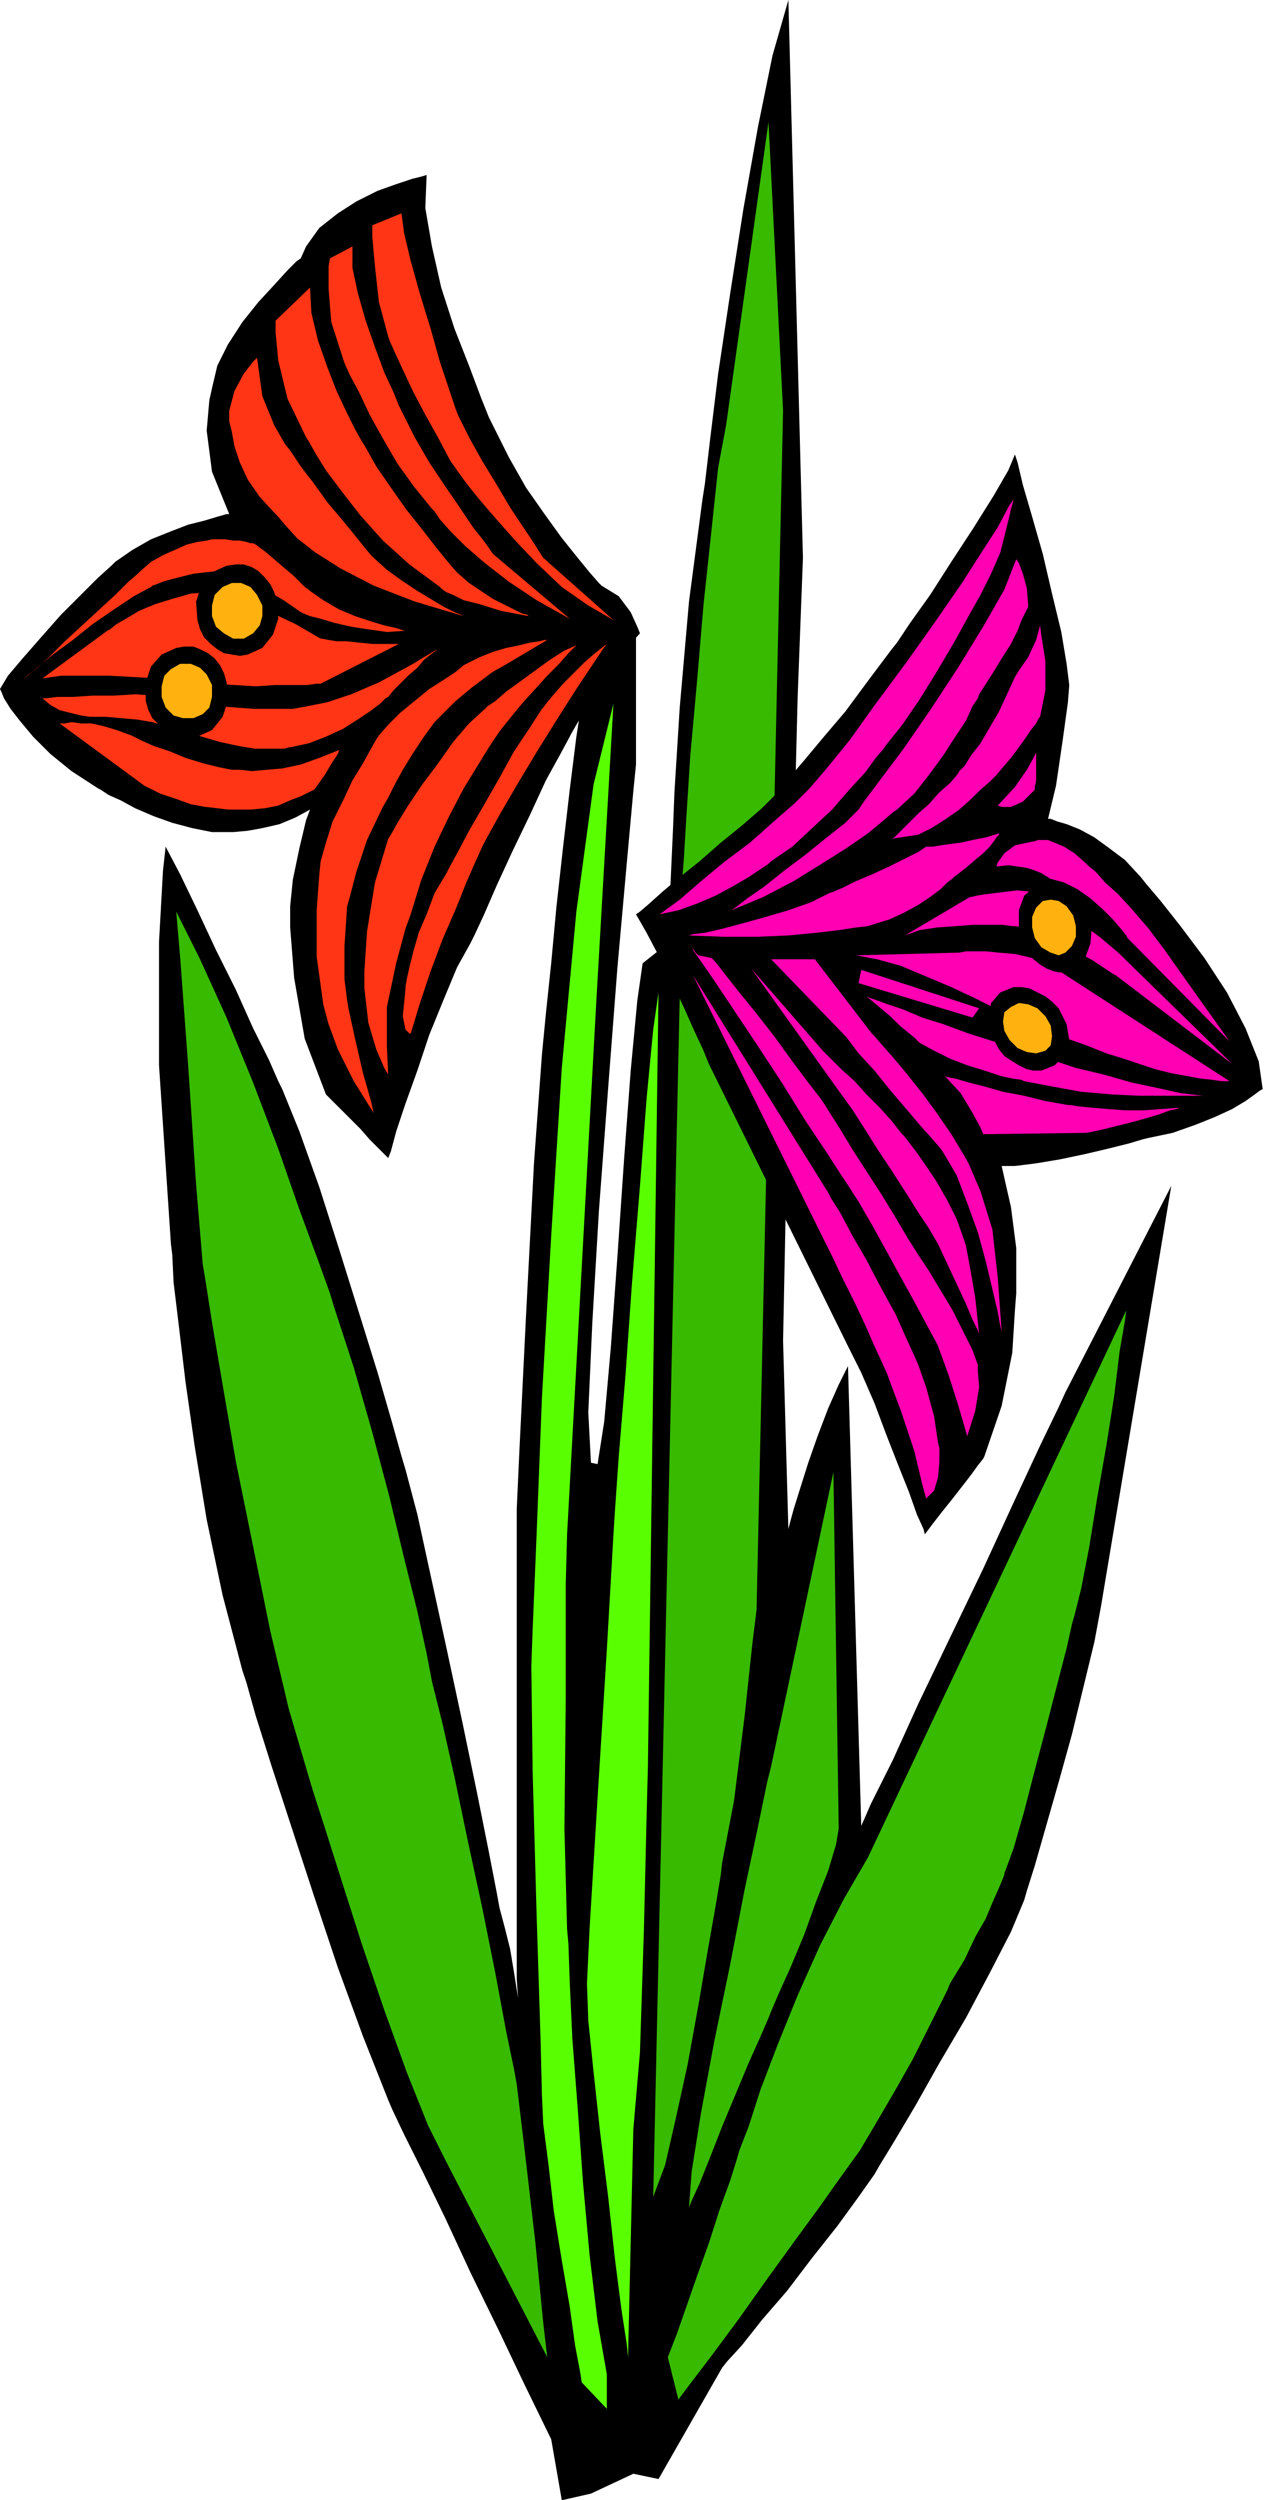
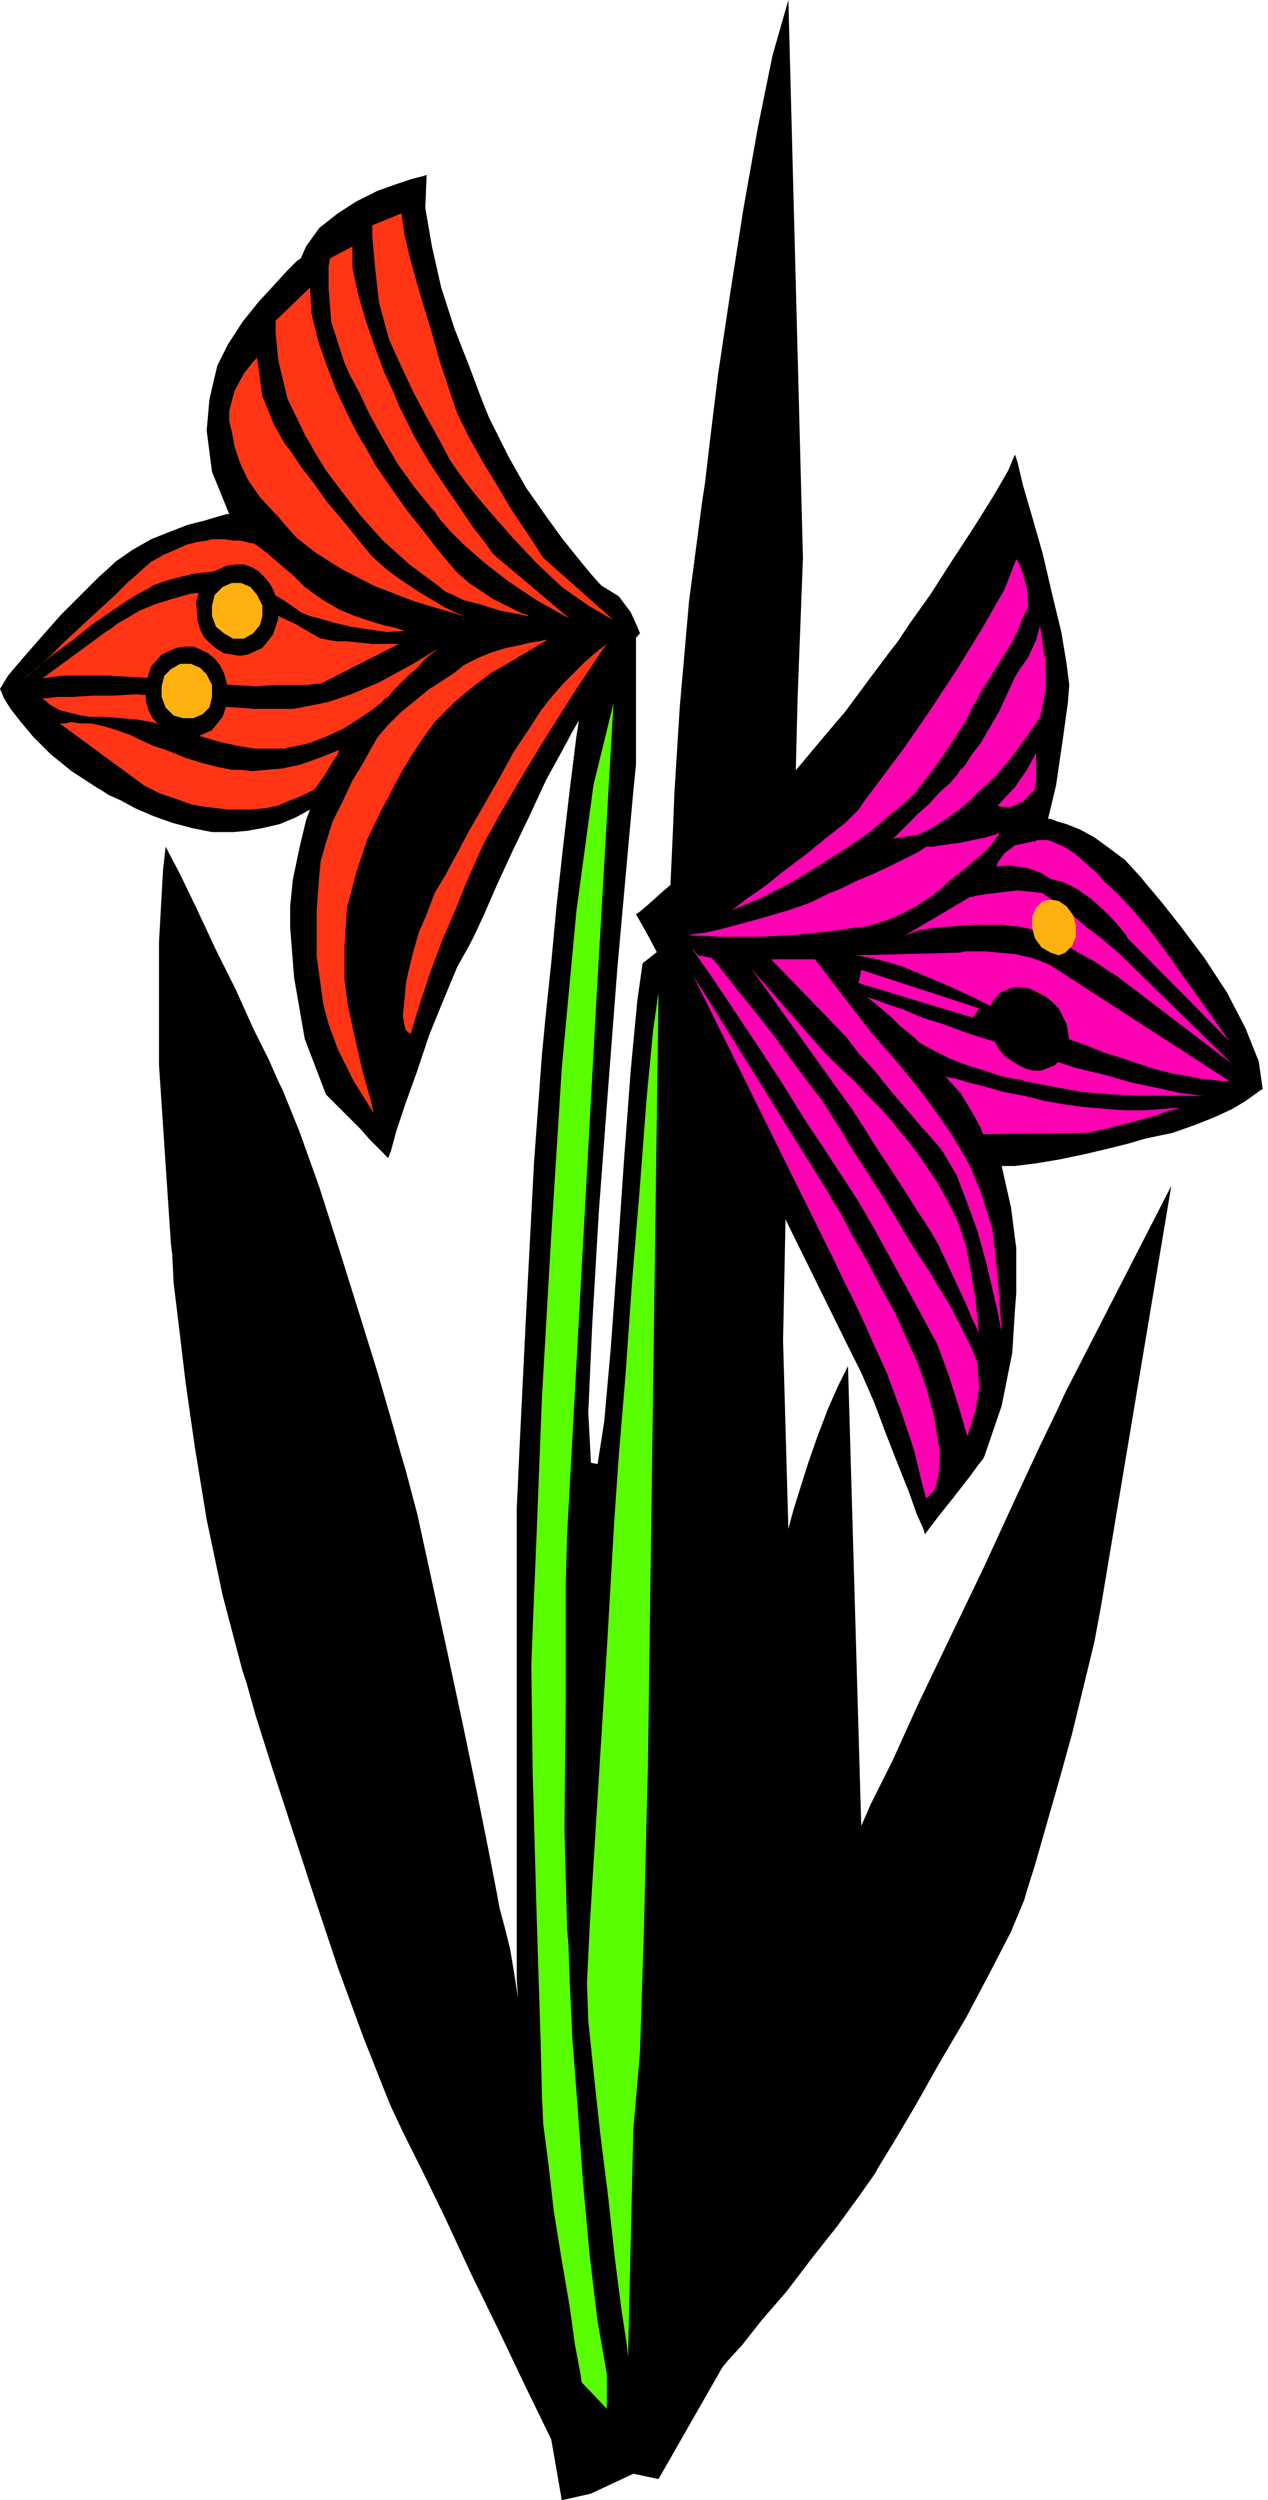
<svg xmlns="http://www.w3.org/2000/svg" width="91.872" height="1.887in" fill-rule="evenodd" stroke-linecap="round" preserveAspectRatio="none" viewBox="0 0 957 1887">
  <style>.pen1{stroke:none}.brush2{fill:#000}.brush4{fill:#59ff00}.brush5{fill:#ff3516}.brush6{fill:#ffb20f}.brush7{fill:#ff00b2}</style>
  <path d="M390 1494v-355l2-44 5-102 6-115 6-82 3-31 4-38 4-43 5-45 5-43 5-40 5-32 6-23 6-14 6-9 6-6 5-2h5l3 1 2 1 1 1v104l-2 20-5 55-7 78-7 91-7 93-5 85-3 67 2 38 5 1 5-32 5-56 5-69 5-73 5-67 5-53 4-28 19-15 4-88 1-26 4-64 7-80 10-76 2-13 4-34 6-49 9-60 10-64 11-62 11-54 12-42 11 421-4 105-6 237-5 249 4 142 1-4 3-11 5-16 6-19 7-20 8-21 8-18 7-14 10 347 4-9 3-7 2-4 1-2 14-28 19-42 24-50 25-52 23-50 20-43 14-29 5-11 80-156-53 317-5 27-8 33-9 37-10 36-10 35-8 28-6 19-2 7-10 24-16 31-18 34-20 34-18 32-16 27-11 18-4 7-12 17-16 22-19 24-19 25-19 22-15 19-11 12-4 5-48 84-19-4-32 15-22 5-8-46-20-41-20-42-21-43-19-41-17-35-14-28-9-19-3-7-19-48-19-52-18-54-17-52-15-46-12-38-7-25-3-9-15-57-12-57-9-55-7-49-5-42-4-33-1-21-1-8-9-135v-93l3-54 2-18 11 21 13 27 14 30 15 30 13 29 12 24 7 16 3 6 13 32 15 42 15 47 15 48 14 45 11 38 7 25 3 10 9 34 10 46 12 55 12 56 11 53 9 45 6 31 2 11 4 15 4 16 3 18 3 19-1-14z" class="pen1 brush2" />
-   <path d="m133 688 3 35 6 81 6 90 5 60 2 12 5 32 8 47 10 58 13 64 13 64 14 59 15 51 3 10 9 28 13 41 15 47 17 50 17 47 16 40 13 26 77 149-3-26-6-61-8-69-6-50-2-11-6-29-8-43-10-50-11-51-10-48-9-40-6-24-2-8-4-21-7-32-10-40-11-46-13-49-14-49-15-46-3-10-9-25-14-38-16-46-19-50-20-49-20-44-18-36zm371 1091 2-5 5-13 7-20 8-23 9-25 8-25 8-22 5-16 2-7 7-18 9-28 13-34 15-37 17-38 18-35 18-31 195-413-1 8-4 23-4 33-6 38-7 40-6 37-6 31-5 20-2 7-4 18-7 27-8 31-9 34-8 31-8 28-7 19v1l-2 5-3 7-4 9-5 12-8 14-8 17-11 18-2 5-6 12-9 18-11 22-13 23-14 24-13 22-13 18-5 7-12 17-19 26-21 29-22 31-20 27-16 21-9 12-8-32zm16-113 2-5 6-13 8-20 9-23 10-24 10-24 9-20 6-14 2-5 6-14 9-20 10-24 9-25 9-23 6-20 2-12-4-269-47 222-3 12-7 34-10 47-11 57-12 58-10 54-7 44-2 27zm-27-8 22-996 1-12 2-33 3-47 5-55 5-59 6-56 5-47 6-32 32-229 11 218-20 905-3 24-6 56-8 64-9 47-1 9-4 24-6 34-7 41-8 44-9 41-8 35-9 24z" class="pen1" style="fill:#38ba00" />
  <path d="m439 1798-1-7-4-21-4-29-6-35-6-37-4-35-4-31-1-22-1-41-3-95-3-108-1-80 1-27 3-72 4-103 7-122 8-127 11-118 13-96 15-61-13 226-22 401-1 37v86l-1 99 2 76 1 11 1 29 2 43 4 52 4 56 5 55 6 50 7 40v26l-19-20z" class="pen1 brush4" />
  <path d="m474 1779-1-10-4-26-5-39-5-46-6-48-5-46-4-39-1-28 2-42 6-98 7-112 5-87 1-16 3-43 5-60 5-71 6-73 5-66 5-52 4-28-8 584-1 38-2 85-3 93-5 58-4 172z" class="pen1 brush4" />
  <path d="m483 478-2-5-5-11-9-12-13-8-2-2-7-8-9-11-12-15-13-18-14-20-13-23-12-24-3-6-6-15-9-24-11-28-10-31-7-31-5-29 1-25-3 1-8 2-12 4-14 5-16 8-14 9-14 11-10 14-4 9-3 2-7 7-10 11-12 13-12 15-11 17-8 16-4 17-2 9-2 23 4 31 13 32h-2l-7 2-10 3-12 3-13 5-15 6-14 8-13 9-3 3-10 9-13 13-15 15-15 17-14 16-11 13-6 10 1 2 2 5 5 8 7 9 10 12 13 13 16 13 20 13 2 1 6 4 9 4 11 6 14 6 14 5 15 4 15 3h16l11-1 11-2 13-3 12-5 11-6-3 8-5 21-5 24-2 20v16l3 38 8 46 16 42 1 1 4 4 6 6 7 7 8 8 7 8 8 8 6 6 2-5 4-15 7-21 9-25 9-27 11-27 10-24 10-18 3-6 7-15 10-23 12-26 13-27 12-26 11-20 7-13 1-2 4-7 6-10 7-11 8-13 9-13 9-12 9-10z" class="pen1 brush2" />
  <path d="m463 468-53-47-2-3-5-8-8-12-10-15-10-17-11-18-10-18-8-16-2-5-5-15-7-21-7-25-8-26-7-25-5-21-2-15-22 9v9l2 22 3 27 7 26 1 3 4 9 6 13 8 17 9 17 10 18 9 17 10 14 3 4 8 10 12 14 15 17 17 18 19 18 20 14 19 11z" class="pen1 brush5" />
  <path d="m430 467-58-49-2-3-5-7-8-10-10-15-11-16-12-18-11-19-10-20-2-4-4-10-7-15-7-19-7-20-6-21-4-19v-16l-17 9-1 6v17l2 25 9 28 1 3 4 9 7 13 8 17 10 18 11 19 13 18 13 16 2 2 4 6 8 9 11 11 15 13 18 14 21 14 25 14z" class="pen1 brush5" />
  <path d="m399 465-1-1-4-1-6-3-8-4-8-4-9-6-9-6-8-7-2-2-6-7-9-11-10-13-12-15-12-17-11-16-9-16-2-3-5-9-6-12-8-17-7-18-7-20-5-21-1-19-26 25v9l2 21 7 29 14 29 2 3 5 9 8 13 12 16 14 18 17 19 20 18 23 17 2 2 3 2 5 2 8 4 12 3 16 5 21 4z" class="pen1 brush5" />
  <path d="m350 465-2-1-5-2-8-4-10-6-10-6-12-8-11-8-10-9-2-2-5-6-8-10-9-11-11-13-10-14-10-13-8-12-4-5-8-14-9-22-4-29-3 3-7 9-7 13-4 15v8l2 8 2 11 4 12 6 13 9 13 12 13 2 2 5 6 9 10 14 11 19 12 25 13 31 12 37 11zm-43 11h-2l-6-2-9-2-10-3-12-4-12-5-12-7-10-7-1-1-3-2-4-4-5-5-6-5-7-6-7-6-8-6-2-1h-2l-3-1-5-1h-5l-6-1h-10l-4 1-7 1-8 2-9 4-9 4-9 5-8 7-2 2-7 6-10 10-12 11-13 12-13 12-12 12-10 9-9 7 3-2 8-7 11-9 15-11 15-12 16-11 15-10 13-7 1-1 3-1 5-2 7-2 8-2 8-2 9-1 9-1h1l4 1 5 2 8 3 9 4 11 5 12 7 13 9 2 1 5 2 8 2 10 3 13 3 13 2 14 2 15-1z" class="pen1 brush5" />
  <path d="m32 512 49-36 2-1 5-4 7-4 10-6 12-5 13-4 14-4 14-1h1l4 1 7 1 9 3 12 4 15 7 17 8 19 11h1l5 1 6 1h8l9 1 10 1h20l-59 30h-3l-7 1h-24l-15 1-16-1-16-1-15-1h-4l-9-1-14-2-18-1-18-1H46l-14 2z" class="pen1 brush5" />
  <path d="M32 527h3l8-1h12l15-1h16l16-1 15 1 12 1h2l5 2 8 1 10 2 11 2 13 1 14 1h29l11-2 15-3 18-6 21-9 24-13 20-12-1 1-4 3-5 4-5 6-7 6-6 6-5 5-4 5-2 1-4 4-8 6-9 6-11 7-13 6-13 5-14 3h-1l-3 1h-23l-12-2-14-3-17-5-2-1-5-1-7-2-10-3-10-3-12-2-12-1-11-1H68l-7-1-8-2-8-2-7-4-6-5z" class="pen1 brush5" />
  <path d="M45 546h4l5-1 7 1h8l9 2 10 3 11 4 2 1 6 3 9 4 12 4 12 5 13 4 12 3 10 2h7l8 1 11-1 12-1 14-3 14-5 15-6-1 3-4 6-6 10-7 10-1 1-4 2-6 3-8 3-9 4-10 2-11 1h-17l-8-1-9-1-11-2-11-4-12-4-12-6-64-47zm413-60-3 4-8 12-12 18-14 22-15 24-15 25-14 24-11 20-2 4-5 11-7 16-8 20-10 23-9 24-8 24-7 23h-1l-3-3-2-10 2-20v-2l1-6 2-9 3-12 4-14 6-14 6-16 9-15 2-4 6-11 9-17 11-19 12-21 11-20 12-18 9-14 1-1 3-4 5-6 7-8 7-7 9-9 8-7 9-7z" class="pen1 brush5" />
-   <path d="m435 487-2 2-4 4-7 8-9 9-9 10-10 11-9 11-8 10-2 3-6 9-8 13-11 18-11 21-11 23-10 25-8 26-4 11-7 26-7 33v30l1 21-3-5-6-14-6-20-3-26v-13l2-30 6-37 10-33 2-3 5-9 8-13 10-15 12-16 12-17 12-14 12-11 2-2 6-4 8-7 11-8 11-8 11-8 11-7 9-4z" class="pen1 brush5" />
  <path d="M413 483h-2l-4 1-7 1-8 2-10 2-10 3-10 4-10 5-2 1-6 5-9 6-11 7-11 9-11 9-9 9-7 8-2 3-4 7-6 11-8 13-7 15-8 16-5 16-4 14-1 10-2 27v35l5 36 1 4 3 11 7 19 12 24 15 24-2-9-6-21-6-26-5-23-1-6-2-16v-25l2-30 2-7 5-19 8-24 11-23 1-2 4-7 5-10 6-11 8-13 8-12 8-11 8-8 1-1 3-3 4-4 6-5 6-5 8-6 8-6 9-5 32-19z" class="pen1 brush5" />
  <path d="m149 556 11-5 8-10 4-12-1-14-2-7-3-6-4-5-5-4-6-3-5-2h-7l-6 1-11 5-8 9-4 12v14l2 7 3 6 5 5 5 4 5 3 6 2 7 1 6-1z" class="pen1 brush2" />
  <path d="m146 542 7-3 5-5 2-8v-9l-4-8-5-5-7-3h-8l-7 4-5 5-2 8v8l3 8 6 6 7 2h8z" class="pen1 brush6" />
  <path d="m187 494 11-5 8-10 4-12-1-13-2-7-3-6-4-5-5-5-5-3-6-2h-6l-7 1-11 5-8 10-4 12 1 14 2 7 3 6 5 5 5 4 5 3 6 1 6 1 6-1z" class="pen1 brush2" />
  <path d="m184 482 7-4 5-6 2-7v-8l-4-8-5-6-7-3h-7l-7 3-6 6-2 8v8l3 8 6 5 7 4h8z" class="pen1 brush6" />
  <path d="m766 343 2 6 4 17 7 24 8 28 7 30 7 29 4 24 2 16-1 13-4 29-5 34-6 25h2l5 2 7 2 10 4 11 6 11 8 12 9 12 13 4 5 11 13 15 19 18 24 17 26 14 27 10 25 3 21-2 1-4 3-7 5-10 6-13 6-15 6-17 6-19 4-4 1-10 3-16 4-17 4-19 4-18 3-16 2h-10l2 9 5 22 4 31v34l-1 13-2 32-8 40-13 38-1 2-4 5-5 7-7 9-7 9-8 10-7 9-6 8-1-4-5-11-6-17-8-20-9-23-9-24-10-23-10-20-103-209-2-4-4-10-7-15-8-18-9-19-10-20-9-17-8-14 3-2 7-6 10-9 13-11 15-12 16-14 16-13 15-13 2-2 7-7 10-12 12-14 15-18 17-20 17-23 18-24 4-5 10-15 15-21 16-25 17-26 15-24 11-19 5-12z" class="pen1 brush2" />
-   <path d="m498 690 4-3 11-8 15-13 18-15 20-15 18-16 16-14 11-11 12-14 18-22 20-28 23-31 22-31 20-29 16-25 11-17 9-17 3-4-1 4-1 3-1 5-3 12-4 16-7 16-2 4-6 12-9 16-11 20-13 22-13 21-13 19-12 15-2 3-6 7-8 11-12 13-13 15-15 14-15 14-16 11-2 2-6 4-9 6-12 7-13 7-14 6-14 5-14 3z" class="pen1 brush7" />
  <path d="m552 687 3-2 9-7 13-9 15-12 16-12 16-13 14-11 10-10 4-6 12-16 18-24 20-29 21-32 19-31 16-28 9-23 2 3 3 8 3 11 1 13v1l-2 4-3 6-3 8-5 10-7 11-8 13-9 14-1 3-4 6-5 11-8 12-9 14-11 15-11 14-13 12-3 2-7 6-12 10-16 11-19 12-21 13-23 12-24 10zm233-215 1 8 3 19v22l-4 20-1 1-2 4-4 5-4 6-5 7-6 8-6 7-5 6-1 1-4 4-7 6-7 7-9 8-10 7-11 7-10 5-20 3 2-1 4-4 6-6 8-8 8-7 8-9 8-7 6-7 1-2 4-4 5-8 7-9 7-12 7-12 6-13 6-13 3-5 7-10 6-13 3-11zm-3 96-2 4-5 9-9 13-13 14 3 1h7l9-4 9-9v-2l1-5v-21zM520 706l3-1 9-1 13-3 15-4 18-5 17-5 17-6 14-7 3-1 7-3 10-5 12-5 13-6 12-6 10-5 6-4h5l6-1 7-1 8-1 9-2 10-2 10-3v1l-2 2-2 3-3 4-5 5-6 5-7 6-9 7-1 1-4 3-5 5-8 6-9 6-11 6-11 5-13 4-3 1-9 1-13 2-17 2-21 2-23 1h-26l-26-1zm232-52 1-3 5-7 8-6 14-3h1l2-1h8l5 2 7 3 8 5 9 8 2 2 5 4 7 8 10 9 11 12 12 14 12 16 12 17 37 52-77-78-1-2-4-5-6-7-8-8-9-8-10-7-10-5-11-3-1-1-2-1-3-2-5-2-6-2-7-1-7-1-9 1z" class="pen1 brush7" />
  <path d="m683 706 49-29h1l4-1 6-1 8-1 8-1 9-1 10 1 9 1 1 1 3 2 4 3 7 5 8 6 9 8 12 9 13 11 86 84-88-67-2-1-6-4-9-6-11-6-12-7-13-6-12-5-10-2h-3l-7-1h-23l-13 1-14 1-13 2-11 4z" class="pen1 brush7" />
  <path d="m646 721 77-2h1l5-1h15l10 1 12 1 13 3 13 5 136 88h-6l-7-1-9-1-11-2-11-2-12-3-12-4-3-1-9-3-13-4-15-6-17-6-16-6-14-5-11-5-3-2-10-5-14-7-17-8-19-8-19-8-18-5-16-3zm4 11 89 29-5 7-86-26 2-10zm4 20 2 1 6 2 8 3 12 4 14 6 16 5 19 7 19 6 20 7 21 6 21 7 21 5 21 6 19 4 18 4 17 2h-48l-21-1-23-2-22-4-21-4-2-1-7-1-9-2-12-4-13-4-13-5-12-6-11-6-1-1-3-3-5-4-6-5-6-6-7-6-6-5-6-5zm59 60 2 1 6 1 10 3 12 3 14 4 16 3 16 4 17 3h2l6 1 10 1 12 1 13 1h14l14-1 13-1-2 1-5 1-8 3-10 3-11 3-12 3-12 3-10 2-78 1-2-5-6-11-9-15-12-13zm-98-88 43 56 2 2 6 7 8 9 10 12 12 15 11 15 11 16 9 15 4 7 9 21 9 29 4 36 3 41-1-4-2-11-4-17-5-21-6-22-8-22-8-21-10-17-2-3-6-7-9-10-11-13-12-14-12-15-12-13-9-12-57-59h33z" class="pen1 brush7" />
  <path d="m567 731 54 62 2 2 5 5 7 7 10 9 9 10 10 10 9 10 7 9 2 2 4 5 6 8 7 10 8 12 8 14 7 14 5 14 2 6 3 16 4 23 3 28-1-3-4-8-5-12-7-15-7-15-7-15-7-12-6-9-2-3-5-8-7-11-9-14-10-15-10-16-9-14-8-11-68-95zm-30-8 3 3 7 9 11 14 13 16 14 18 13 18 12 16 10 13 2 3 5 8 7 11 9 15 11 17 11 17 11 18 10 17 2 3 5 8 8 12 9 15 9 15 8 16 7 14 4 11v5l1 12-3 18-6 19-2-7-5-17-7-22-8-22-2-4-6-11-8-15-11-20-11-20-11-20-11-19-9-14-4-6-11-17-16-24-18-29-19-29-18-27-14-21-9-13-7-10v-1l2 3 2 2 10 2zm-14 13 102 164 2 4 7 11 9 17 11 19 11 21 11 20 8 18 6 13 3 7 6 17 6 22 3 20 1 4v10l-1 12-3 10-6 6-3-11-6-25-10-30-9-24-1-3-4-9-6-13-7-16-8-17-9-18-8-17-7-14-98-198z" class="pen1 brush7" />
-   <path d="m810 731 9-8 4-11 1-12-4-13-4-6-4-6-5-4-5-3-6-2h-5l-5 1-5 2-8 7-4 11v13l4 13 3 6 4 5 5 4 5 3 5 2 5 1 5-1 5-2z" class="pen1 brush2" />
  <path d="m804 719 5-5 3-7v-8l-2-8-5-7-6-4-6-1-6 1-5 5-3 7v8l2 8 5 7 7 4 6 2 5-2z" class="pen1 brush6" />
  <path d="m755 749 5-2 5-2h6l6 1 6 3 6 3 5 4 5 5 6 12 2 12-3 11-8 8-5 2-5 2h-6l-5-1-6-3-5-3-6-4-4-5-7-13-1-12 2-10 7-8z" class="pen1 brush2" />
-   <path d="m763 760 6-3 7 1 7 3 6 6 4 7 1 8-1 7-4 4-7 2-7-1-7-3-6-6-4-7-1-7 1-7 5-4z" class="pen1 brush6" />
</svg>